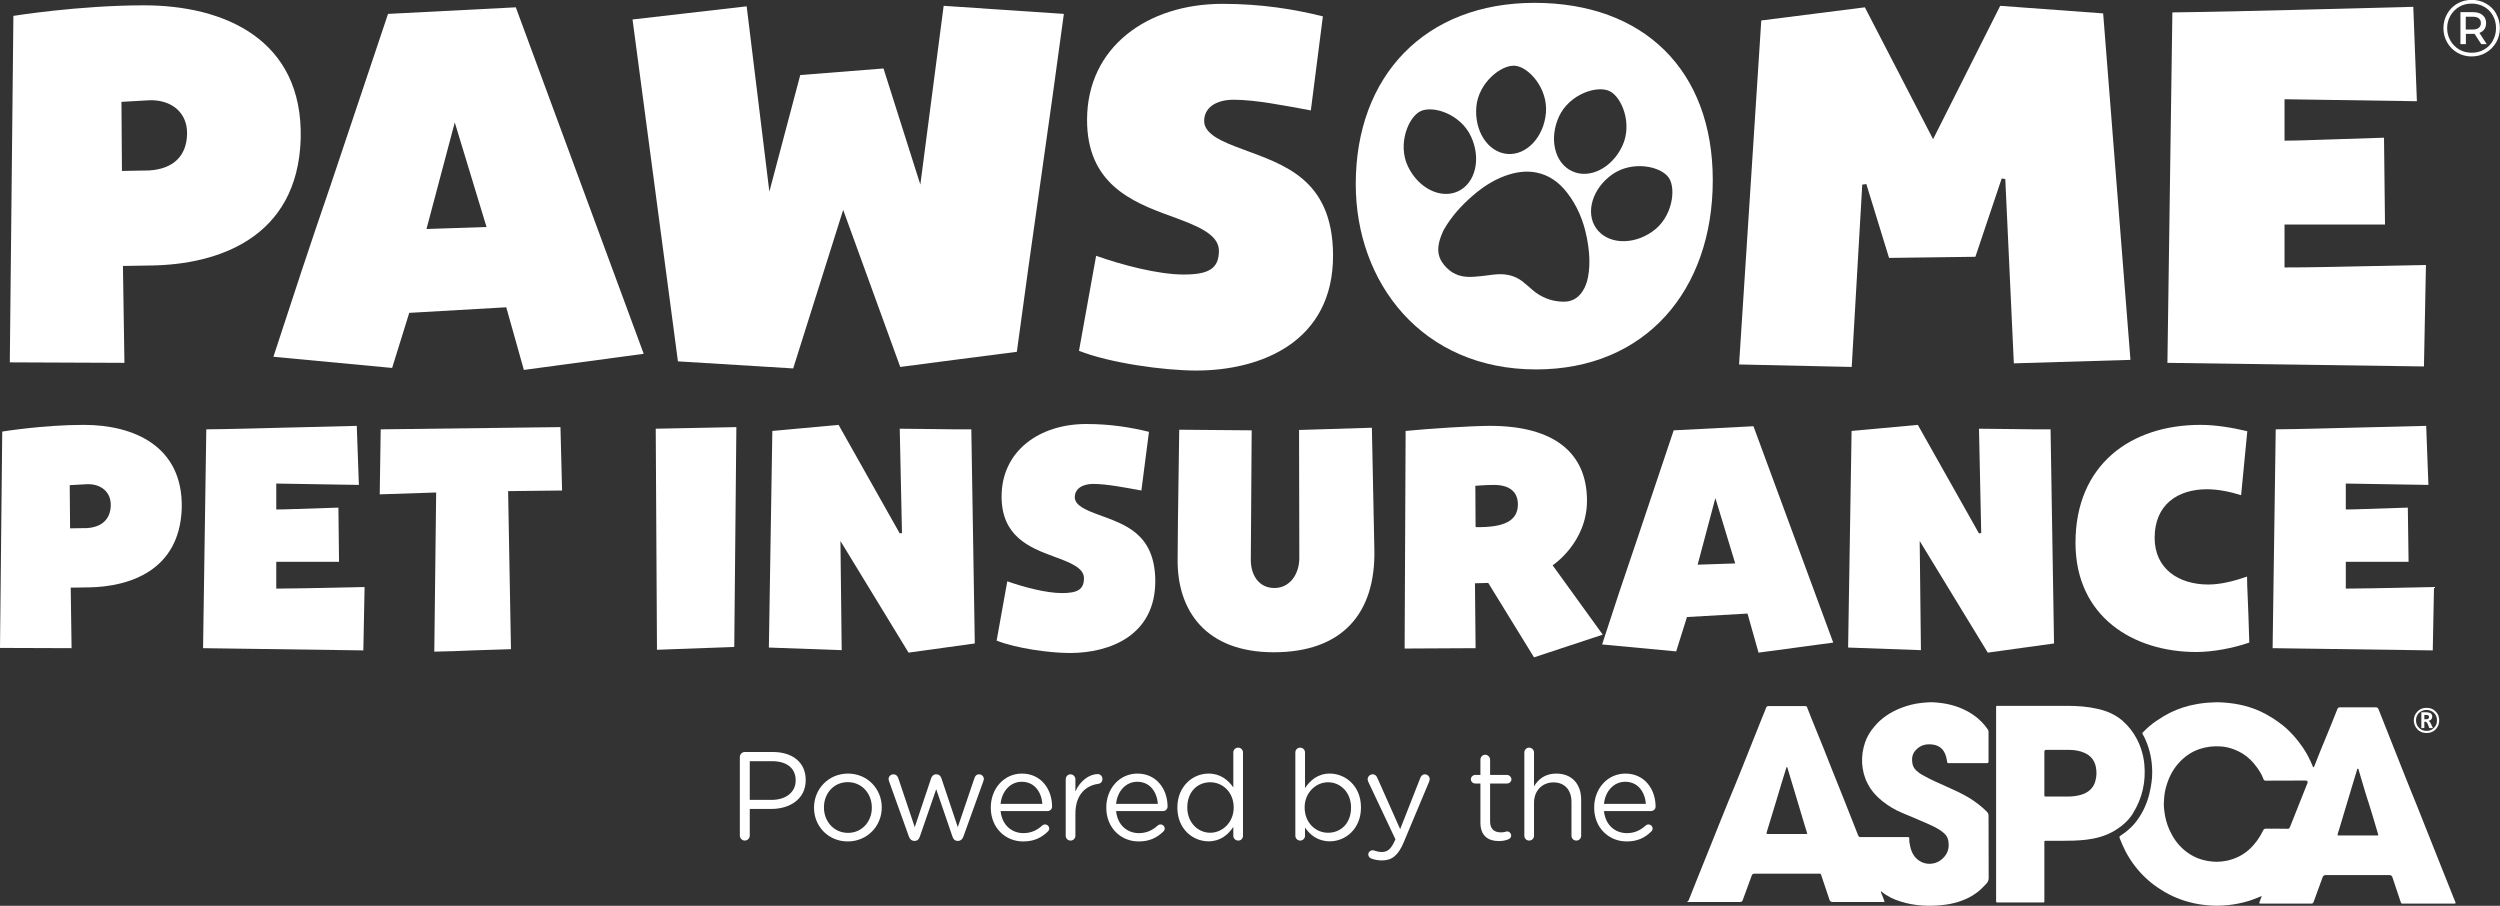
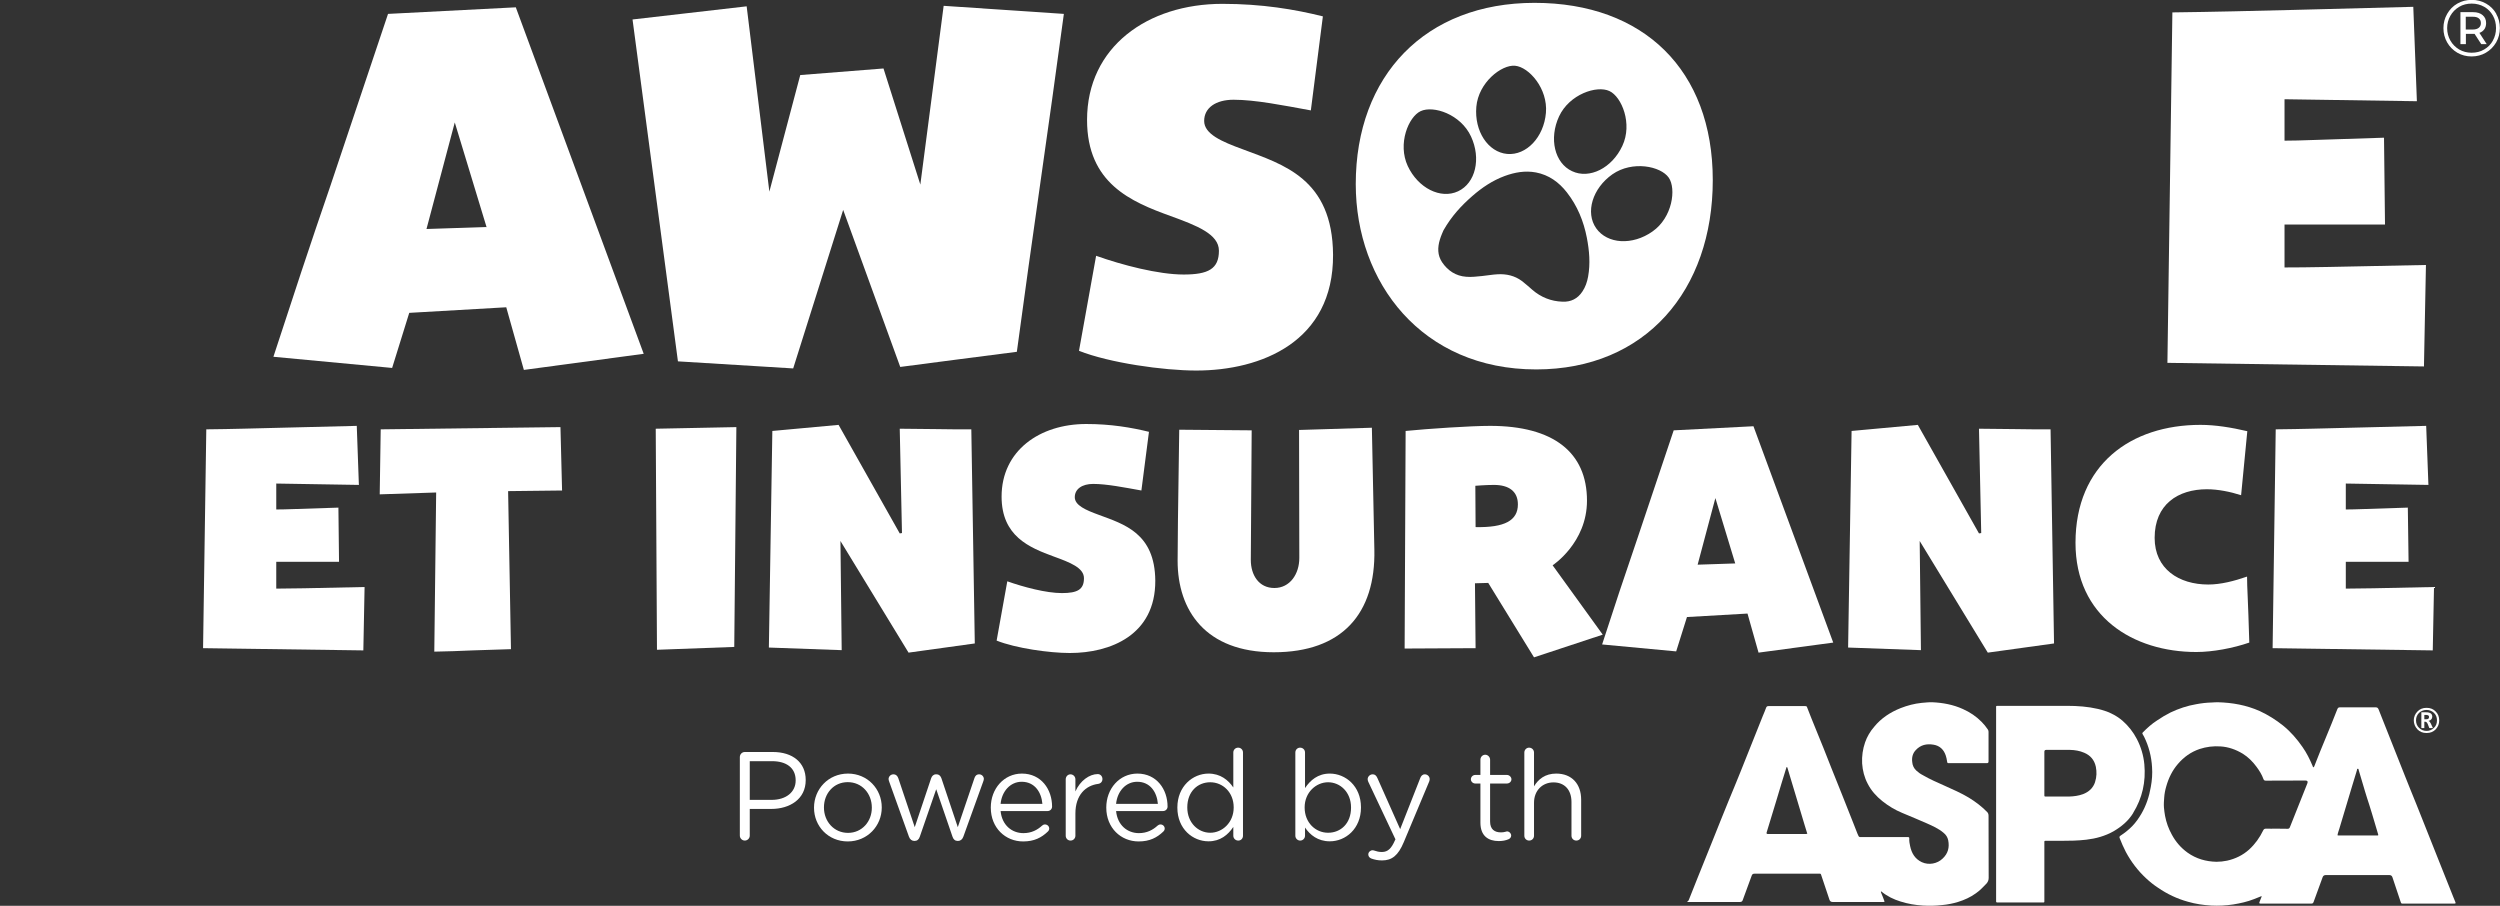
<svg xmlns="http://www.w3.org/2000/svg" id="Layer_2" data-name="Layer 2" viewBox="0 0 201.53 73.02">
  <rect x="0" y="0" width="201.53" height="73.02" fill="#333333" stroke="none" />
  <defs>
    <style>
      .cls-1 {
        fill: #fff;
        stroke-width: 0px;
      }
    </style>
  </defs>
  <g id="Layer_1-2" data-name="Layer 1">
    <g>
      <path class="cls-1" d="M200.27,2.36c.09-.14.14-.3.14-.5,0-.27-.09-.48-.28-.64s-.44-.24-.76-.24h-1.03v2.58h.44v-.83h.7l.54.83h.44l-.59-.91c.17-.06.31-.16.4-.3ZM199.34,2.38h-.57v-1.03h.57c.21,0,.37.04.48.13.11.09.17.21.17.38s-.06.29-.17.38c-.11.09-.27.14-.48.14Z" />
      <path class="cls-1" d="M201.23,1.11c-.2-.35-.47-.62-.82-.82-.35-.2-.73-.3-1.16-.3s-.81.1-1.16.3c-.35.2-.62.48-.82.83-.2.35-.3.73-.3,1.15s.1.8.3,1.15c.2.35.47.62.82.83.35.2.73.3,1.15.3s.81-.1,1.15-.3c.35-.2.62-.48.83-.83.2-.35.3-.74.3-1.16s-.1-.8-.3-1.15ZM200.96,3.27c-.17.31-.41.55-.71.72-.3.18-.64.26-1.01.26s-.7-.09-1-.26c-.3-.18-.54-.42-.71-.72-.17-.3-.26-.64-.26-1s.09-.7.26-1c.17-.3.41-.54.71-.72.3-.18.64-.26,1.01-.26s.71.09,1.01.26c.3.17.53.41.7.71.17.3.25.64.25,1.01s-.09.71-.26,1.01Z" />
-       <path class="cls-1" d="M6.76,34.25c-3.3,0-6.58.54-6.58.54l-.18,17.44,5.77.02-.07-4.88,1.45-.02c3.28-.05,7.34-1.35,7.5-6.38.12-5.01-3.87-6.72-7.89-6.72ZM7.02,42.57l-1.37.02-.03-3.48,1.42-.08c1.12-.02,1.91.64,1.89,1.71-.03,1.12-.72,1.75-1.91,1.83Z" />
      <path class="cls-1" d="M22.27,45.29h5.06l-.05-4.37c-3.33.1-4.19.15-5.01.15v-2.09l6.66.11-.17-4.76-6.06.15c-2.05.05-4.01.11-6.07.13l-.26,17.64,12.92.18.1-5.11c-4.73.1-5.95.13-7.12.13v-2.16Z" />
      <path class="cls-1" d="M45.18,34.43l-14.49.18-.08,5.24,4.55-.15-.15,12.83c1.04-.02,2.03-.05,3.08-.1l3.1-.1-.23-12.74,4.35-.05-.13-5.11Z" />
      <polygon class="cls-1" points="52.96 52.38 59.19 52.15 59.36 34.43 52.86 34.56 52.96 52.38" />
      <path class="cls-1" d="M78.58,51.87l-.28-17.26c-.99,0-1.95,0-2.92-.02-.71,0-2.11-.03-2.85-.03l.18,8.41-.18.03-4.93-8.75-5.34.49-.28,17.46,5.87.21-.1-8.8,5.49,9,5.34-.74Z" />
      <path class="cls-1" d="M85.6,47.81c-1.27,0-3.1-.49-4.4-.95l-.86,4.78c1.52.61,4.24,1,5.9,1,3.28,0,6.91-1.45,6.89-5.83-.03-3.84-2.52-4.55-4.56-5.31-1.04-.38-1.93-.76-1.93-1.42s.59-1.07,1.48-1.07c1.09,0,2.49.28,3.89.53l.61-4.73c-1.43-.35-3.08-.63-5.06-.63-3.76,0-6.82,2.16-6.82,5.85,0,3.2,2.24,4.11,4.2,4.83,1.32.48,2.44.91,2.44,1.75,0,.92-.53,1.2-1.78,1.2Z" />
      <path class="cls-1" d="M110.79,44.3l-.2-9.82-5.87.18.02,10.32c0,1.3-.76,2.42-2.01,2.42s-1.9-1.04-1.9-2.26l.07-10.45-5.84-.05c-.1,7.06-.13,8.84-.13,10.57,0,3.99,2.24,7.37,7.75,7.37s8.22-3.12,8.11-8.28Z" />
      <path class="cls-1" d="M123.66,52.99l5.54-1.83-4.04-5.59s2.77-1.81,2.77-5.21c0-3.89-2.7-6.03-7.81-6.03-1.55,0-5,.23-6.81.41l-.08,17.54,5.72-.03-.05-5.23,1.07-.03,3.69,6ZM118.93,39.16s.84-.07,1.5-.07c1.22,0,1.93.53,1.93,1.57,0,1.3-1.07,1.88-3.41,1.83l-.02-3.33Z" />
      <path class="cls-1" d="M141.76,52.61l6.02-.81-6.43-17.44-6.43.33-2.9,8.64c-1.01,2.95-1.96,5.8-2.87,8.62l5.97.56.87-2.77,4.88-.28.89,3.15ZM136.85,45.52l1.43-5.37,1.6,5.27-3.03.1Z" />
      <path class="cls-1" d="M165.58,51.87l-.28-17.26c-.99,0-1.96,0-2.92-.02-.71,0-2.11-.03-2.85-.03l.18,8.41-.18.03-4.93-8.75-5.34.49-.28,17.46,5.87.21-.1-8.8,5.49,9,5.34-.74Z" />
      <path class="cls-1" d="M177.91,39.44c.89,0,1.88.2,2.75.48l.5-5.16c-1.29-.3-2.56-.51-3.78-.51-5.62,0-10.07,3.21-10.07,9.51,0,5.95,4.65,8.8,9.74,8.8,1.32,0,2.97-.31,4.27-.76-.1-3.54-.18-4.4-.18-5.32-1.04.36-2.11.64-3.13.64-2.36,0-4.32-1.25-4.32-3.76,0-2.7,1.88-3.92,4.22-3.92Z" />
      <path class="cls-1" d="M183.45,34.61l-.25,17.64,12.91.18.1-5.11c-4.72.1-5.94.13-7.11.13v-2.16h5.06l-.06-4.37c-3.33.1-4.19.15-5,.15v-2.09l6.66.11-.18-4.76-6.05.15c-2.06.05-4.02.11-6.08.13Z" />
-       <path class="cls-1" d="M9.91,21.44l2.32-.04c5.25-.08,11.77-2.16,12.01-10.22C24.44,3.16,18.05.43,11.62.43,6.33.43,1.08,1.28,1.08,1.28l-.29,27.93,9.24.04-.12-7.81ZM9.79,8.21l2.28-.13c1.79-.04,3.05,1.02,3.01,2.73-.04,1.79-1.14,2.81-3.05,2.93l-2.2.04-.04-5.57Z" />
      <path class="cls-1" d="M31.28,1.12l-4.64,13.84c-1.63,4.73-3.13,9.29-4.6,13.8l9.57.9,1.38-4.44,7.82-.45,1.42,5.05,9.66-1.3L41.58.59l-10.3.53ZM34.38,18.46l2.28-8.59,2.56,8.43-4.84.16Z" />
      <path class="cls-1" d="M63.94,29.7l4.03-12.78,4.6,12.66c3.17-.41,6.23-.82,9.4-1.22,1.22-9.12,2.57-18.12,3.79-27.24l-9.69-.65-1.88,14.41-2.97-9.36-6.71.53-2.49,9.4-1.83-14.94-9.2,1.06,3.66,27.56,9.29.57Z" />
      <path class="cls-1" d="M95.41,22.13c-2.04,0-4.97-.77-7.05-1.51l-1.38,7.66c2.44.97,6.8,1.59,9.45,1.59,5.25,0,11.07-2.33,11.03-9.33-.04-6.15-4.03-7.28-7.29-8.51-1.67-.61-3.1-1.22-3.1-2.28s.94-1.71,2.37-1.71c1.75,0,3.99.45,6.23.86l.97-7.58c-2.28-.57-4.92-1.01-8.1-1.01-6.02,0-10.91,3.46-10.91,9.36,0,5.13,3.58,6.6,6.72,7.74,2.12.77,3.91,1.46,3.91,2.8,0,1.47-.86,1.92-2.85,1.92Z" />
      <path class="cls-1" d="M123.83,29.78c8.83,0,14.24-6.39,14.24-15.26S132.5.23,123.7.23s-14.41,5.86-14.41,14.61c0,7.94,5.33,14.94,14.54,14.94ZM128.02,22.3c-.08.43-.21.83-.46,1.2-.38.58-.93.85-1.6.82-.93-.03-1.75-.36-2.45-.97-.28-.24-.54-.48-.83-.7-.58-.43-1.25-.58-1.96-.54-.41.02-.82.1-1.24.14-.43.04-.86.1-1.29.06-.83-.06-1.48-.49-1.94-1.17-.38-.57-.37-1.19-.18-1.82.09-.31.23-.6.29-.75.66-1.16,1.45-2,2.33-2.77.78-.68,1.63-1.25,2.6-1.61.82-.3,1.65-.45,2.52-.29,1.05.2,1.86.79,2.5,1.61.85,1.09,1.35,2.32,1.61,3.66.2,1.04.29,2.08.1,3.13ZM134.52,14.32c.62.89.3,3.22-1.31,4.34-1.61,1.14-3.64,1.02-4.54-.26-.89-1.27-.3-3.22,1.31-4.35,1.61-1.12,3.89-.66,4.54.27ZM125.68,9.38c.83-1.78,3.04-2.52,4.06-2.04.99.46,1.88,2.64,1.04,4.42-.83,1.79-2.65,2.7-4.05,2.04-1.41-.65-1.88-2.63-1.05-4.42ZM119.01,8.61c.17-1.96,2.03-3.41,3.12-3.31,1.12.1,2.66,1.84,2.49,3.8-.17,1.96-1.57,3.44-3.12,3.31-1.55-.14-2.66-1.84-2.49-3.8ZM114.52,8.96c1.03-.48,3.23.25,4.06,2.04.83,1.78.37,3.76-1.04,4.42-1.41.66-3.23-.26-4.06-2.04-.83-1.79.06-3.96,1.04-4.42Z" />
-       <polygon class="cls-1" points="150.12 14.88 150.45 14.84 152.28 20.79 159.24 20.7 161.36 14.39 161.65 14.43 162.34 29.29 171.74 29.01 169.54 1.08 161.24 .47 155.83 11.22 150.33 .59 141.98 1.65 140.19 29.38 149.27 29.58 150.12 14.88" />
      <path class="cls-1" d="M195.56,21.36c-7.57.16-9.53.2-11.4.2v-3.46h8.1l-.08-7c-5.33.16-6.72.24-8.02.24v-3.34l10.67.16-.29-7.61-9.69.25c-3.3.08-6.43.16-9.73.2l-.4,28.25,20.68.29.16-8.18Z" />
      <path class="cls-1" d="M62.3,60.62h-2.26c-.22,0-.4.18-.4.41v6.33c0,.22.18.4.4.4s.4-.18.4-.4v-2.15h1.73c1.5,0,2.78-.79,2.78-2.32v-.02c0-1.4-1.05-2.25-2.65-2.25ZM64.14,62.92c0,.93-.77,1.56-1.94,1.56h-1.76v-3.12h1.8c1.14,0,1.9.53,1.9,1.54v.02Z" />
      <path class="cls-1" d="M68.36,62.36c-1.59,0-2.74,1.26-2.74,2.74v.02c0,1.48,1.14,2.71,2.72,2.71s2.74-1.25,2.74-2.73v-.02c0-1.48-1.15-2.72-2.72-2.72ZM70.28,65.12c0,1.1-.79,2.02-1.92,2.02s-1.94-.92-1.94-2.04v-.02c0-1.11.78-2.03,1.92-2.03s1.94.92,1.94,2.05v.02Z" />
      <path class="cls-1" d="M78.93,62.42c-.22,0-.33.15-.38.31l-1.34,3.95-1.32-3.94c-.06-.18-.19-.32-.4-.32h-.04c-.2,0-.33.14-.39.32l-1.32,3.94-1.32-3.93c-.06-.19-.19-.33-.4-.33-.23,0-.39.19-.39.38,0,.07.03.15.05.21l1.59,4.43c.08.23.24.35.44.35h.02c.2,0,.35-.12.42-.35l1.32-3.82,1.31,3.82c.07.23.22.35.42.35h.03c.19,0,.35-.12.43-.35l1.6-4.44c.02-.06.05-.14.05-.21,0-.19-.16-.37-.38-.37Z" />
      <path class="cls-1" d="M82.38,62.36c-1.45,0-2.51,1.22-2.51,2.73v.02c0,1.62,1.17,2.72,2.61,2.72.89,0,1.48-.31,1.98-.79.08-.07.12-.16.12-.25,0-.18-.15-.33-.35-.33-.09,0-.16.04-.22.09-.38.35-.86.61-1.51.61-.93,0-1.73-.64-1.84-1.78h3.79c.19,0,.36-.15.36-.36,0-1.39-.88-2.66-2.43-2.66ZM80.66,64.8c.1-1.02.79-1.78,1.7-1.78,1.04,0,1.59.83,1.67,1.78h-3.37Z" />
      <path class="cls-1" d="M88.49,62.4c-.66,0-1.42.53-1.8,1.4v-.98c0-.22-.18-.4-.4-.4s-.38.19-.38.4v4.55c0,.22.17.39.39.39s.39-.18.39-.39v-1.79c0-1.5.83-2.26,1.84-2.39.2-.03.34-.18.34-.39s-.15-.4-.38-.4Z" />
      <path class="cls-1" d="M91.69,62.36c-1.45,0-2.51,1.22-2.51,2.73v.02c0,1.62,1.17,2.72,2.61,2.72.89,0,1.48-.31,1.98-.79.08-.07.12-.16.12-.25,0-.18-.15-.33-.34-.33-.09,0-.17.04-.23.09-.38.35-.86.61-1.51.61-.93,0-1.73-.64-1.84-1.78h3.79c.19,0,.36-.15.36-.36,0-1.39-.88-2.66-2.43-2.66ZM89.97,64.8c.1-1.02.79-1.78,1.7-1.78,1.05,0,1.59.83,1.67,1.78h-3.37Z" />
      <path class="cls-1" d="M99.81,60.27c-.22,0-.39.17-.39.39v2.82c-.4-.59-1.03-1.12-2-1.12-1.26,0-2.51,1.02-2.51,2.73v.02c0,1.72,1.25,2.71,2.51,2.71.96,0,1.58-.53,2-1.16v.71c0,.22.18.39.4.39s.38-.17.38-.39v-6.71c0-.22-.17-.39-.39-.39ZM99.45,65.1c0,1.21-.92,2.03-1.89,2.03s-1.85-.8-1.85-2.03v-.02c0-1.27.84-2.02,1.85-2.02s1.89.81,1.89,2.02v.02Z" />
      <path class="cls-1" d="M107.2,62.36c-.96,0-1.58.54-2,1.17v-2.87c0-.22-.17-.39-.4-.39-.21,0-.38.17-.38.39v6.71c0,.21.17.39.39.39s.39-.18.39-.39v-.66c.4.59,1.03,1.11,2,1.11,1.27,0,2.51-1.01,2.51-2.72v-.02c0-1.72-1.25-2.72-2.51-2.72ZM108.91,65.11c0,1.27-.83,2.02-1.85,2.02s-1.89-.82-1.89-2.03v-.02c0-1.2.92-2.02,1.89-2.02s1.85.79,1.85,2.03v.02Z" />
      <path class="cls-1" d="M114.86,62.42c-.2,0-.31.14-.37.3l-1.62,4.12-1.83-4.11c-.07-.17-.18-.31-.39-.31s-.4.18-.4.39c0,.07.02.14.05.21l2.19,4.64-.04.08c-.28.64-.56.94-1.05.94-.26,0-.42-.05-.57-.1-.06-.02-.12-.04-.19-.04-.17,0-.34.15-.34.34,0,.18.13.28.25.33.26.09.51.15.86.15.79,0,1.3-.39,1.75-1.47l2.05-4.89c.02-.06.04-.13.04-.19,0-.21-.17-.39-.39-.39Z" />
      <path class="cls-1" d="M121.48,63.16c.19,0,.36-.15.36-.34,0-.18-.17-.35-.36-.35h-1.36v-1.23c0-.21-.18-.4-.39-.4-.23,0-.39.19-.39.4v1.23h-.42c-.19,0-.35.16-.35.35,0,.18.16.34.35.34h.42v3.16c0,1.07.64,1.48,1.48,1.48.31,0,.55-.05.77-.14.13-.05.23-.16.23-.3,0-.18-.16-.34-.34-.34-.06,0-.2.08-.48.08-.52,0-.88-.24-.88-.88v-3.06h1.36Z" />
      <path class="cls-1" d="M125.45,62.36c-.9,0-1.45.46-1.79,1.03v-2.73c0-.21-.17-.39-.4-.39-.21,0-.38.18-.38.39v6.71c0,.22.17.39.39.39s.39-.17.39-.39v-2.66c0-.98.67-1.64,1.57-1.64s1.45.61,1.45,1.58v2.72c0,.22.17.39.39.39s.39-.17.39-.39v-2.91c0-1.25-.74-2.1-2.01-2.1Z" />
-       <path class="cls-1" d="M131.03,62.36c-1.45,0-2.52,1.22-2.52,2.73v.02c0,1.62,1.18,2.72,2.62,2.72.89,0,1.48-.31,1.97-.79.08-.07.12-.16.12-.25,0-.18-.15-.33-.34-.33-.09,0-.16.04-.22.09-.39.35-.86.61-1.51.61-.94,0-1.74-.64-1.85-1.78h3.79c.2,0,.37-.15.37-.36,0-1.39-.88-2.66-2.43-2.66ZM129.3,64.8c.1-1.02.79-1.78,1.71-1.78,1.04,0,1.59.83,1.67,1.78h-3.38Z" />
      <path class="cls-1" d="M160.19,65.46c-.44-.45-.94-.83-1.48-1.16-.63-.38-1.31-.67-1.97-.97-.59-.26-1.18-.52-1.73-.84-.2-.1-.38-.23-.54-.38-.19-.18-.3-.41-.32-.67-.05-.37.03-.71.29-.98.39-.42.88-.52,1.42-.43.51.08.83.4.99.87.05.16.09.32.11.49.02.12.03.13.16.13h3.05q.13,0,.13-.14v-2.39c0-.07-.02-.13-.06-.19-.15-.22-.31-.42-.5-.61-.43-.44-.94-.78-1.5-1.03-.79-.36-1.62-.51-2.47-.55-.29-.01-.58.03-.86.05-.59.06-1.15.21-1.69.42-.83.33-1.57.81-2.14,1.51-.32.37-.57.79-.73,1.25-.19.55-.27,1.11-.24,1.7.04.58.18,1.13.45,1.64.28.55.69,1.01,1.18,1.4.49.39,1.02.71,1.6.95.66.28,1.33.55,1.98.84.47.21.95.42,1.35.76.2.16.33.36.38.61.11.57-.01,1.06-.45,1.47-.43.42-1.12.55-1.68.29-.55-.26-.82-.72-.94-1.29-.05-.21-.08-.41-.07-.62,0-.08-.02-.11-.1-.11h-3.81c-.1.01-.17-.03-.2-.13-.02-.04-.04-.08-.06-.13-.1-.26-.2-.53-.31-.79-.6-1.51-1.19-3.02-1.8-4.52-.42-1.06-.83-2.12-1.27-3.17-.23-.55-.45-1.12-.67-1.68-.05-.13-.05-.14-.2-.14h-2.93c-.11,0-.15.04-.19.13-.08.23-.18.45-.27.67-.6,1.5-1.2,3-1.8,4.51-.32.78-.63,1.56-.96,2.34-.43,1.04-.84,2.09-1.26,3.13-.42,1.06-.85,2.12-1.28,3.18-.21.54-.42,1.07-.64,1.61-.03.07-.04.14-.13.16v.06h4.24q.16,0,.21-.14c.24-.67.49-1.33.73-1.99q.05-.15.21-.15h5.19c.16,0,.16-.03.22.17.22.64.43,1.29.65,1.94q.06.17.25.17h4.09c.1,0,.11,0,.07-.11-.07-.21-.16-.41-.24-.61-.01-.04-.04-.08-.02-.14.02.02.03.02.05.03.45.37.97.62,1.52.79.59.19,1.2.29,1.81.33.51.03,1.03.02,1.54-.04.43-.04.86-.12,1.28-.25.52-.16,1.01-.38,1.45-.7.32-.22.59-.51.86-.79.11-.13.17-.27.17-.45-.01-1.67-.01-3.34-.01-5,0-.13-.03-.22-.11-.31ZM145.52,67.23h-3.03q-.11-.01-.08-.12c.1-.35.21-.7.32-1.05.29-.97.6-1.94.88-2.91.12-.41.25-.82.38-1.23.01-.03,0-.08.05-.08.05.01.05.06.06.09.07.22.14.45.2.67.15.48.29.95.43,1.43.25.83.5,1.66.75,2.5.06.22.13.44.21.68-.07.02-.12.02-.17.02Z" />
      <path class="cls-1" d="M197.77,72.32c-.43-1.08-.87-2.17-1.3-3.26-.42-1.05-.84-2.11-1.26-3.17-.31-.77-.61-1.54-.93-2.31-.13-.32-.25-.64-.38-.95-.45-1.13-.9-2.26-1.34-3.38-.28-.69-.55-1.38-.82-2.07-.05-.11-.1-.16-.23-.16-.96,0-1.92,0-2.88,0-.11,0-.16.03-.21.14-.31.78-.62,1.57-.95,2.35-.3.69-.56,1.39-.84,2.08-.04.09-.06.2-.13.27-.06-.03-.06-.07-.08-.12-.22-.53-.48-1.05-.81-1.52-.45-.65-.96-1.24-1.58-1.74-.58-.46-1.2-.85-1.87-1.16-1.08-.48-2.21-.68-3.38-.71-.16-.01-.32.02-.48.02-.43.01-.85.06-1.27.14-.71.12-1.39.35-2.05.66-.38.19-.75.41-1.1.65-.42.27-.79.6-1.14.96-.05.04-.05.08-.02.14.04.07.08.13.12.21.38.77.59,1.59.64,2.44.04.54,0,1.08-.1,1.61-.13.76-.37,1.49-.76,2.16-.21.36-.45.7-.73.99-.29.3-.61.55-.96.78q-.11.07-.06.19c.15.38.31.76.5,1.12.43.8.97,1.51,1.64,2.13.29.27.61.53.95.75.74.51,1.54.89,2.41,1.13.62.18,1.25.27,1.89.31.59.03,1.17,0,1.76-.09.57-.09,1.14-.22,1.68-.43.2-.08.4-.16.6-.24.03.05.01.08-.01.1-.05.13-.1.25-.15.38-.03.1-.02.11.09.12h4.09c.1,0,.14-.03.18-.12.24-.67.48-1.33.73-2q.06-.18.26-.18h5.12q.19,0,.25.18c.21.64.43,1.28.64,1.92.08.24.07.2.28.2h4.06c.12,0,.13-.02.09-.13-.05-.13-.11-.26-.16-.39ZM186,63.15c-.47,1.18-.94,2.36-1.41,3.54-.04.09-.09.12-.18.12-.3-.01-.6-.01-.9-.01-.28,0-.57.01-.85,0-.11,0-.17.04-.22.14-.28.58-.65,1.1-1.13,1.54-.51.46-1.11.75-1.78.9-.29.06-.57.09-.86.09-.85-.02-1.63-.24-2.33-.74-.54-.39-.96-.88-1.27-1.46-.26-.47-.44-.97-.54-1.5-.04-.23-.07-.45-.09-.68-.02-.27,0-.53.02-.79.02-.31.08-.62.17-.92.19-.67.49-1.28.94-1.8.47-.55,1.04-.96,1.74-1.2.55-.18,1.11-.25,1.69-.21.64.04,1.23.25,1.78.58.44.27.81.64,1.12,1.06.23.31.43.63.56.99.04.11.1.13.2.13,1.06-.01,2.13-.01,3.19-.01q.24,0,.15.23ZM191.62,67.35h-3.13s-.03-.01-.06-.02c.03-.19.1-.36.15-.53.34-1.12.67-2.25,1.01-3.37.14-.45.27-.9.41-1.35,0-.04,0-.11.07-.11s.06.07.07.11c.18.58.35,1.17.52,1.75.11.35.21.69.33,1.04.16.48.29.97.44,1.45.09.3.18.6.27.91.03.11.03.12-.08.12Z" />
      <path class="cls-1" d="M171.96,65.53c.74-1.2,1.03-2.51.9-3.92-.07-.72-.27-1.39-.6-2.03-.29-.56-.68-1.06-1.16-1.48-.57-.49-1.24-.78-1.97-.95-.82-.19-1.65-.25-2.48-.25-1.85,0-3.69,0-5.54,0-.23,0-.2-.02-.2.2v15.47c0,.18-.02.18.18.18h3.49c.25,0,.22.03.22-.22v-4.55c0-.22-.03-.2.19-.2.39-.01.77,0,1.15,0,.68,0,1.36-.01,2.04-.09.77-.09,1.51-.29,2.2-.68.63-.37,1.19-.83,1.58-1.47ZM168.89,63.04c-.16.49-.51.8-.98.98-.36.13-.73.18-1.1.19h-1.94c-.05,0-.07-.02-.07-.07v-3.54q0-.15.15-.15c.64,0,1.28,0,1.92,0,.39.01.77.07,1.14.23.5.21.82.58.94,1.13.08.41.07.82-.06,1.22Z" />
      <path class="cls-1" d="M194.87,57.36c-.19.2-.29.44-.29.71s.1.51.29.72c.19.2.43.3.74.3s.55-.1.74-.3c.19-.21.28-.44.28-.72s-.09-.51-.28-.71-.43-.3-.74-.3-.55.1-.74.3ZM196.45,58.07c0,.25-.08.46-.25.61-.16.16-.36.24-.59.24s-.43-.08-.6-.24c-.16-.15-.25-.36-.25-.61s.09-.45.25-.61c.17-.15.37-.23.6-.23s.43.08.59.23c.17.16.25.36.25.61Z" />
      <path class="cls-1" d="M195.19,57.42v1.27h.24v-.51h.09s.07.02.1.05c.03.03.06.08.09.15l.12.31h.29l-.16-.35c-.03-.06-.06-.11-.09-.15-.04-.04-.07-.06-.11-.07.1-.03.18-.07.23-.13s.08-.13.08-.22c0-.11-.04-.2-.12-.26-.09-.06-.21-.09-.37-.09h-.39ZM195.81,57.8c0,.06-.02.11-.06.14-.04.03-.1.04-.17.04h-.15v-.35h.12c.09,0,.15.01.19.04.05.02.07.07.07.13Z" />
    </g>
  </g>
</svg>